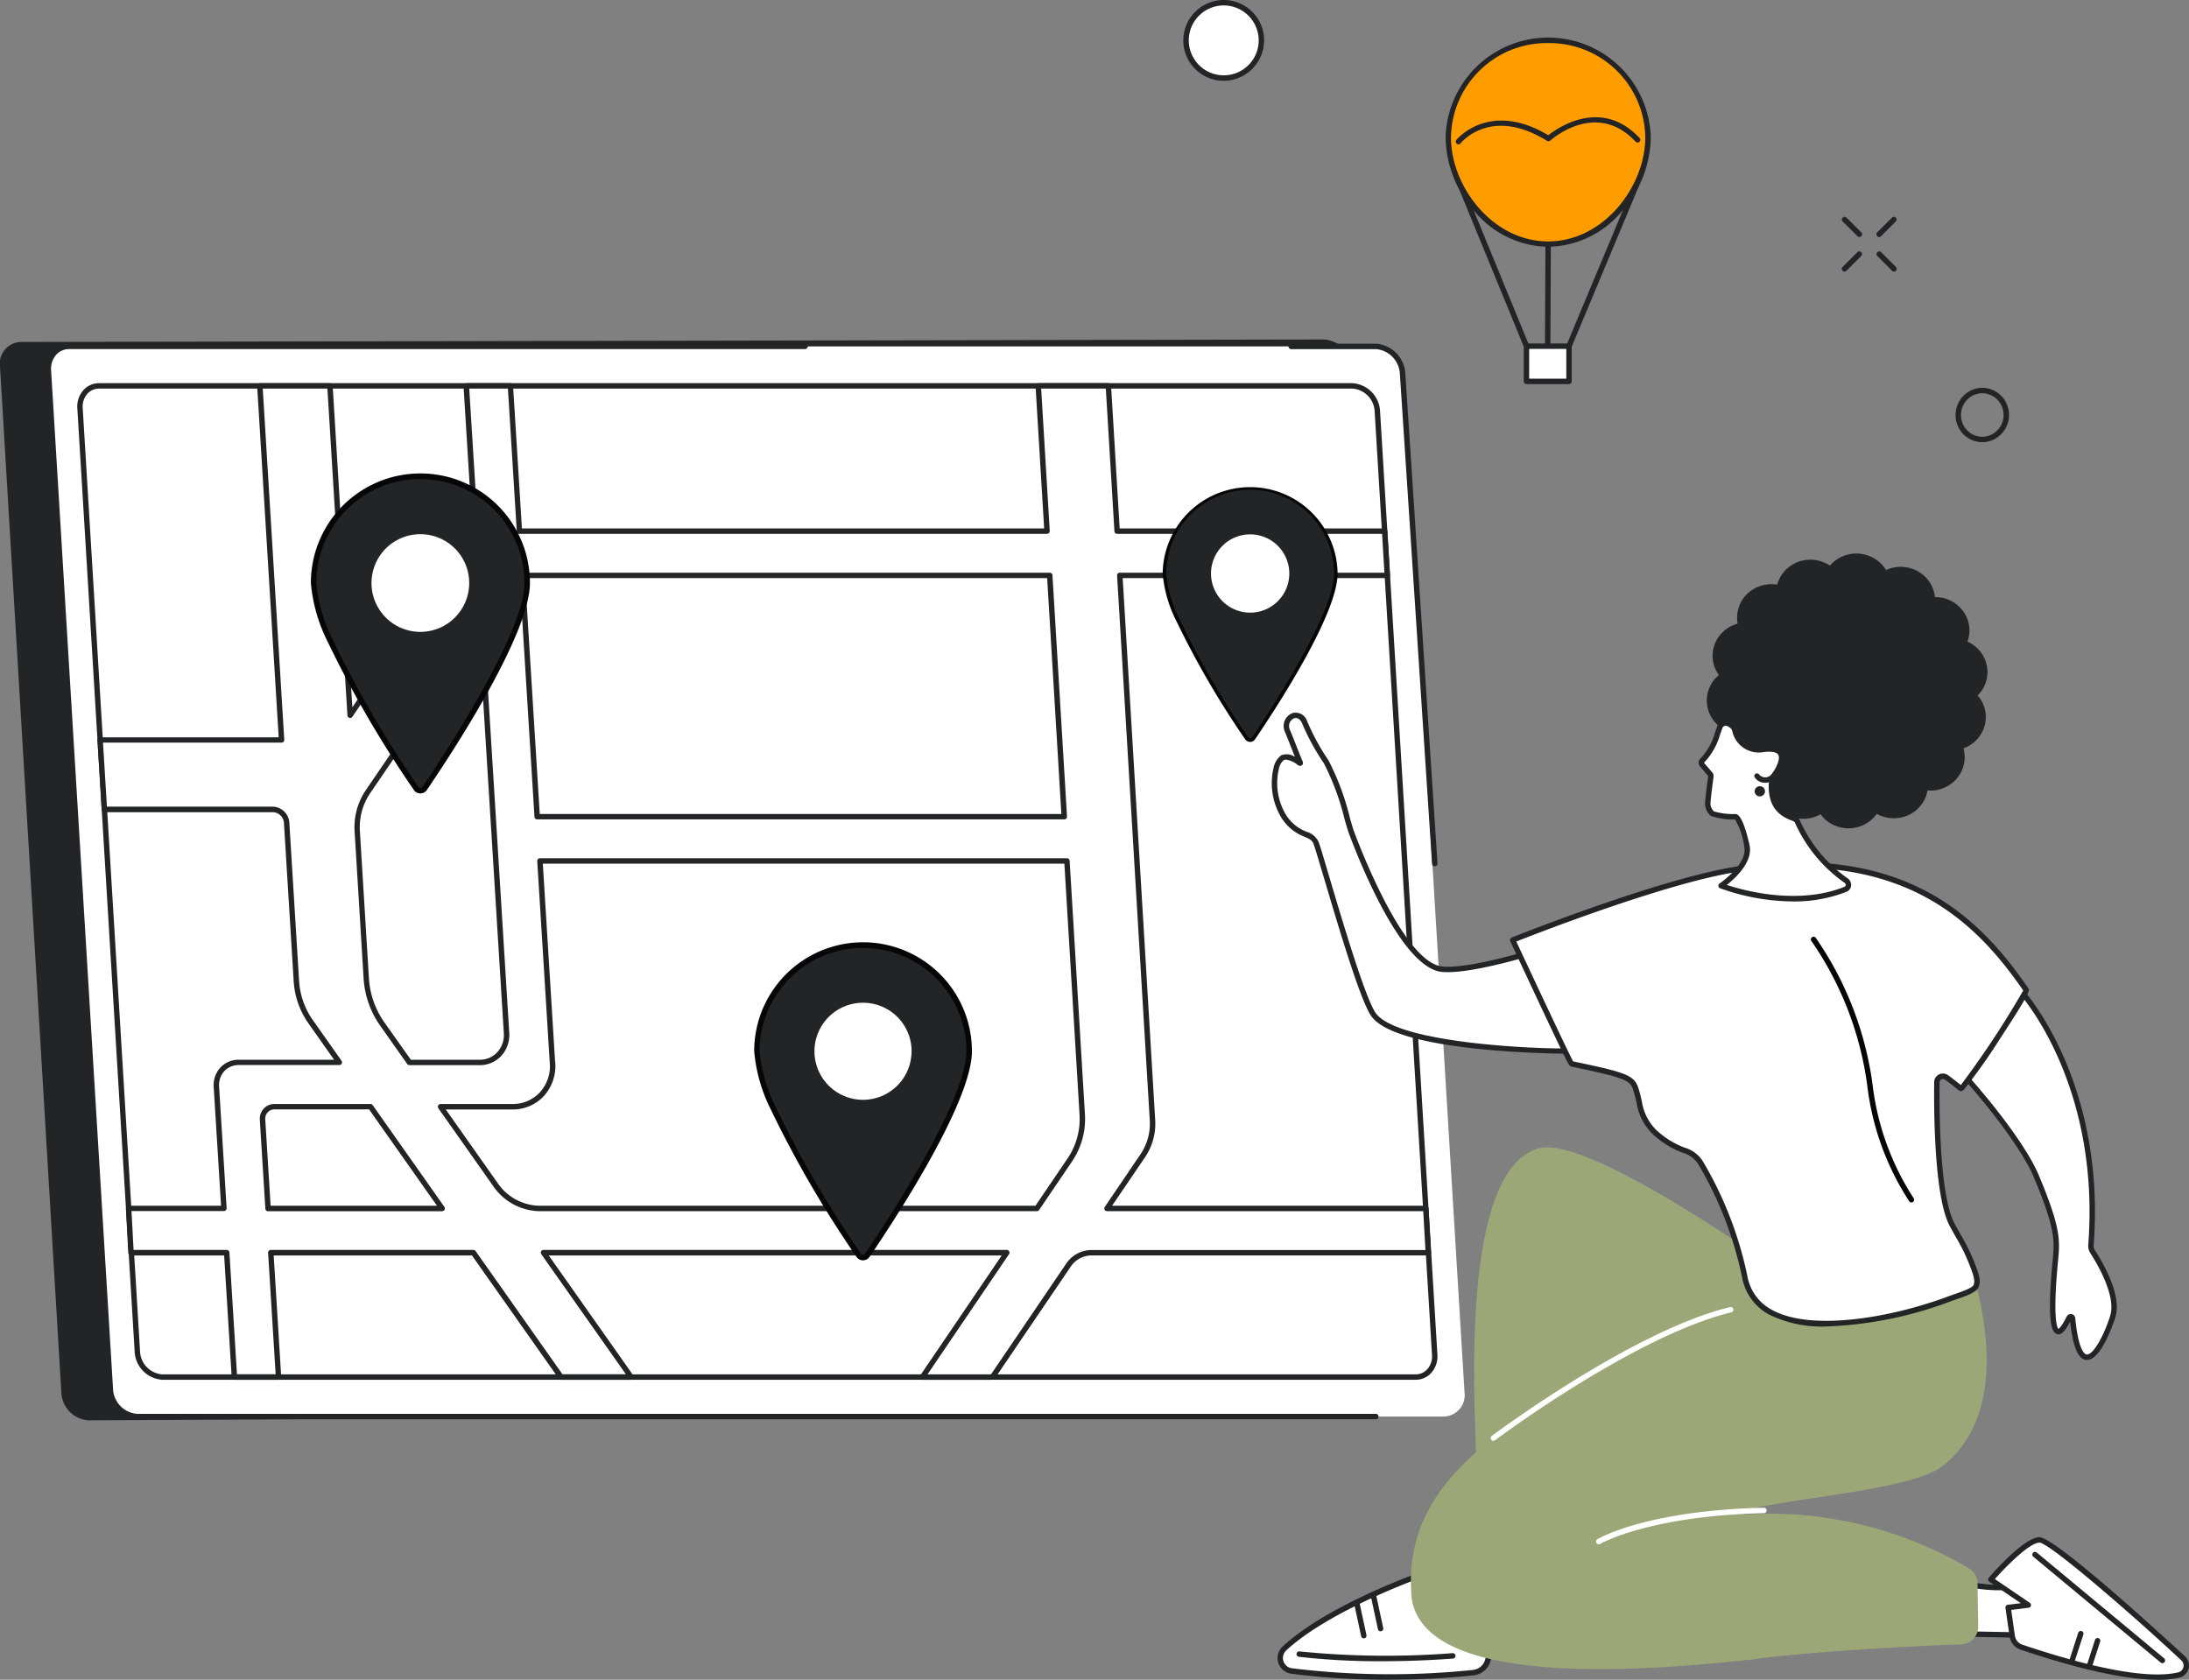
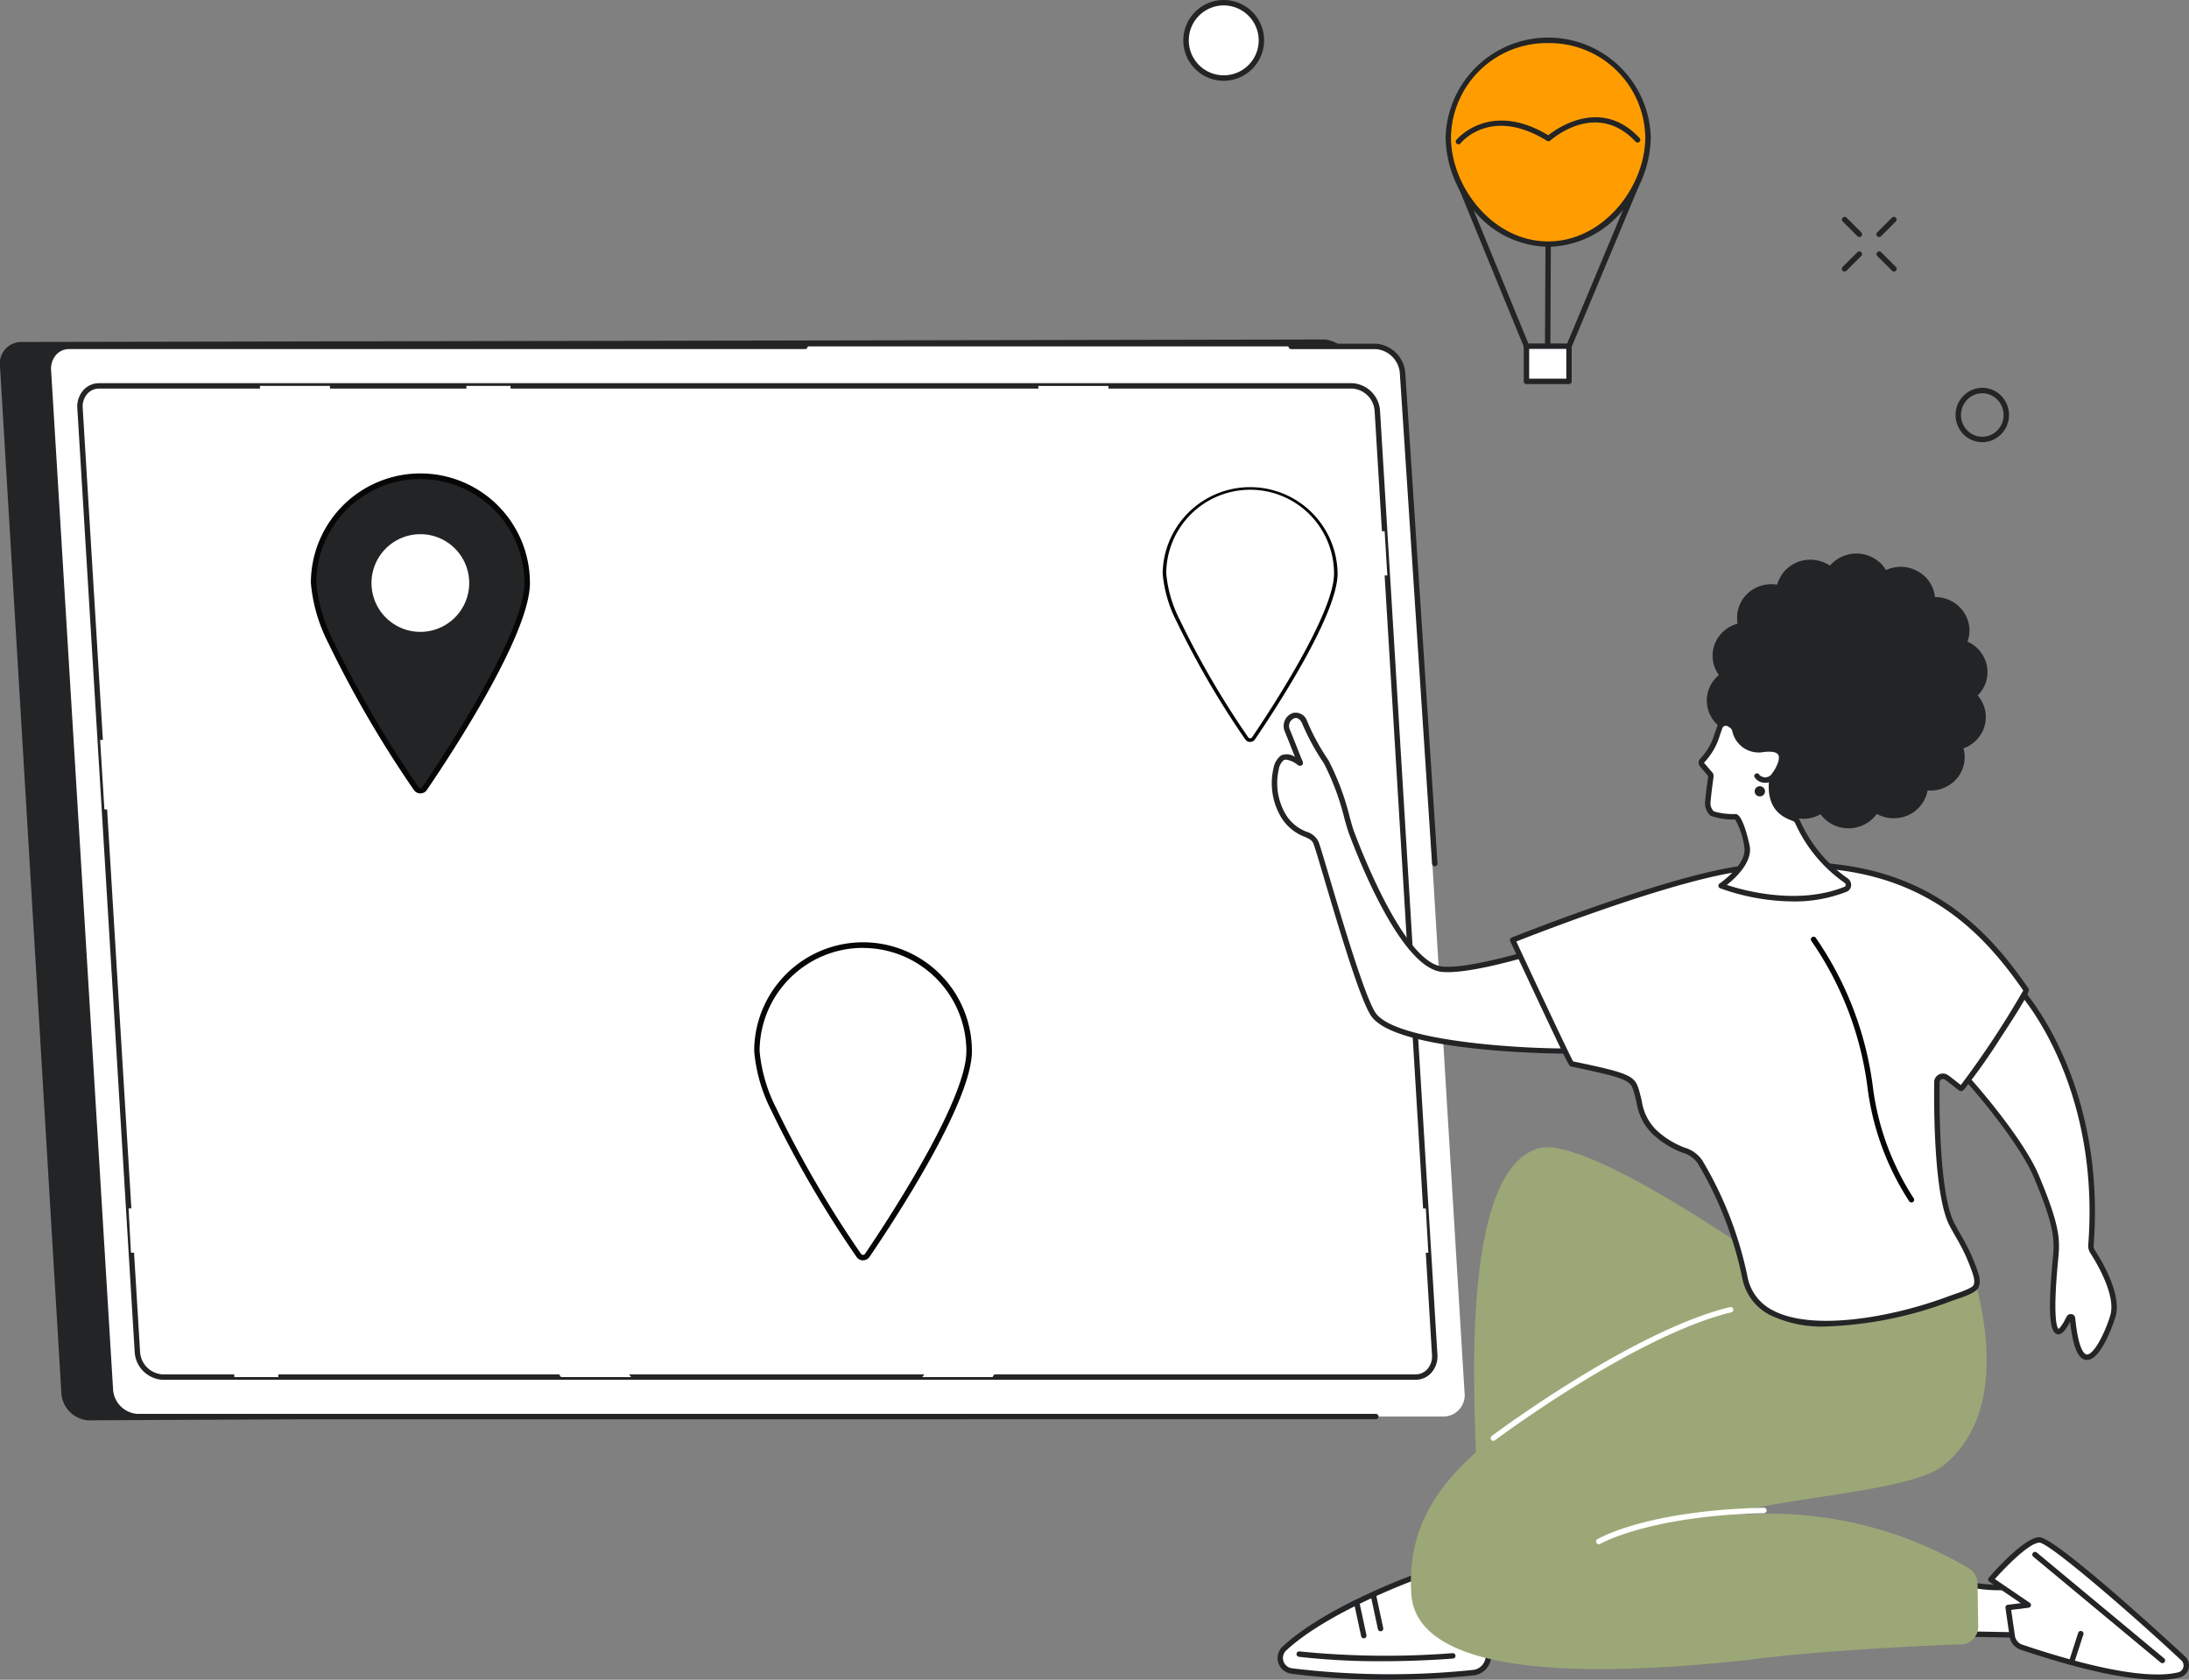
<svg xmlns="http://www.w3.org/2000/svg" width="156.575" height="120.169" viewBox="0 0 156.575 120.169">
  <rect x="0" y="0" width="156.575" height="120.169" fill="#808080" stroke="none" />
  <g id="Group_14447" data-name="Group 14447" transform="translate(788.082 15.04)">
    <g id="Group_14587" data-name="Group 14587" transform="translate(-788.082 -15.04)">
      <path id="Path_1038" data-name="Path 1038" d="M8.189,43.578C29.526,63.364,62.082,70.793,85.713,68.712c9.222-.812,4.125,22.535,19.174,3.38.261-.331-4.162-31.21-3.246-32.6Z" transform="translate(-2.585 -12.465)" fill="#fff" />
      <path id="Path_1039" data-name="Path 1039" d="M57.916,46.561a.194.194,0,0,1-.17-.287l.5-.907a.194.194,0,0,1,.339.188l-.5.907a.194.194,0,0,1-.17.1" transform="translate(-18.219 -14.287)" fill="#050605" />
-       <path id="Path_1040" data-name="Path 1040" d="M4.007,47.848a.2.2,0,0,1-.106-.031.194.194,0,0,1-.056-.268l.37-.567a.194.194,0,0,1,.324.213l-.37.565a.193.193,0,0,1-.162.088" transform="translate(-1.203 -14.801)" fill="#050605" />
      <path id="Path_1041" data-name="Path 1041" d="M99.746,112.277l-93.44.534a2.083,2.083,0,0,1-1.919-2L0,37.426a1.546,1.546,0,0,1,1.478-1.762l93.312-.177a2.41,2.41,0,0,1,2.078,2.179l4.383,73.384c.06.99-.619,1.228-1.509,1.228" transform="translate(0 -11.2)" fill="#232426" />
      <path id="Path_1042" data-name="Path 1042" d="M104.872,112.769H11.4a2.07,2.07,0,0,1-1.918-1.976L5.052,37.949a1.532,1.532,0,0,1,1.478-1.74H100a2.069,2.069,0,0,1,1.918,1.976l4.429,72.844a1.532,1.532,0,0,1-1.478,1.74" transform="translate(-1.593 -11.429)" fill="#fff" />
      <path id="Path_1043" data-name="Path 1043" d="M145.129,73.314a.193.193,0,0,1-.193-.182l-2.3-35.024a1.87,1.87,0,0,0-1.725-1.794H134.86a.194.194,0,0,1,0-.388h6.053a2.268,2.268,0,0,1,2.113,2.159l2.3,35.025a.193.193,0,0,1-.182.2h-.012" transform="translate(-42.504 -11.339)" fill="#232426" />
      <path id="Path_1044" data-name="Path 1044" d="M11.311,112.874A2.267,2.267,0,0,1,9.2,110.715L4.77,37.871a1.9,1.9,0,0,1,.485-1.437,1.608,1.608,0,0,1,1.186-.508h52.63a.194.194,0,1,1,0,.387H6.441a1.227,1.227,0,0,0-.9.386,1.516,1.516,0,0,0-.381,1.148l4.429,72.844a1.87,1.87,0,0,0,1.725,1.794H99.9a.194.194,0,1,1,0,.387Z" transform="translate(-1.504 -11.339)" fill="#232426" />
      <path id="Path_1045" data-name="Path 1045" d="M103.892,111.246H14.239a1.916,1.916,0,0,1-1.776-1.831L8.361,41.95A1.419,1.419,0,0,1,9.73,40.339H99.38a1.916,1.916,0,0,1,1.777,1.83l4.1,67.466a1.421,1.421,0,0,1-1.369,1.612" transform="translate(-2.638 -12.732)" fill="#fff" />
      <path id="Path_1046" data-name="Path 1046" d="M103.8,111.351H14.151a2.114,2.114,0,0,1-1.971-2.012l-4.1-67.466a1.771,1.771,0,0,1,.453-1.342,1.5,1.5,0,0,1,1.109-.475H99.291a2.114,2.114,0,0,1,1.971,2.012l4.1,67.466a1.771,1.771,0,0,1-.454,1.342,1.5,1.5,0,0,1-1.109.475M9.64,40.443a1.121,1.121,0,0,0-.827.353,1.388,1.388,0,0,0-.348,1.053l4.1,67.466a1.717,1.717,0,0,0,1.584,1.649H103.8a1.122,1.122,0,0,0,.827-.353,1.388,1.388,0,0,0,.348-1.053l-4.1-67.466a1.717,1.717,0,0,0-1.584-1.649Z" transform="translate(-2.548 -12.643)" fill="#232426" />
      <path id="Path_1047" data-name="Path 1047" d="M83.4,53.9h19.135l-.192-3.166H83.209l-.627-10.392H77.569L78.2,50.731H40.46l-.644-10.392H36.66l.531,8.565a5.115,5.115,0,0,1-.838,3.2L28.348,63.9,26.9,40.339H21.891l1.552,25.328H10.464l.306,4.97H22.822a1.025,1.025,0,0,1,.984.951l.7,11.372a5.666,5.666,0,0,0,1.042,2.9l2.028,2.876H20.379a1.589,1.589,0,0,0-1.6,1.753l.539,8.693H12.5l.168,3.166h6.845l.552,8.9h3.156l-.552-8.9H37.164l6.267,8.9h5.013l-6.267-8.9H75.32l-6.04,8.9h5.014l5.448-8.024a2,2,0,0,1,1.685-.871H105.47l-.181-3.166H82.483l2.577-3.8a4.113,4.113,0,0,0,.675-2.571Zm-5.013,0,1.041,17.26h-37.7L40.657,53.9ZM30.676,86.031A6.388,6.388,0,0,1,29.5,82.762l-.645-10.515a4.556,4.556,0,0,1,.749-2.855l8.115-11.916L39.53,86.61a1.93,1.93,0,0,1-1.94,2.129h-5Zm-8.2,13.153-.394-6.339a.852.852,0,0,1,.857-.94H29.8l5.129,7.28ZM38.757,97.5,34.817,91.9h5.137a2.857,2.857,0,0,0,2.869-3.166h0l-.894-14.416H79.619l1.09,18.067a5.282,5.282,0,0,1-.865,3.3l-2.374,3.5H41.861a3.877,3.877,0,0,1-3.1-1.688" transform="translate(-3.303 -12.732)" fill="#fff" />
-       <path id="Path_1048" data-name="Path 1048" d="M74.2,111.35H69.191a.194.194,0,0,1-.16-.3l5.834-8.592h-32.4l6.053,8.59a.193.193,0,0,1-.159.305H43.342a.2.2,0,0,1-.159-.082l-6.209-8.813H22.79l.539,8.689a.193.193,0,0,1-.194.205H19.98a.193.193,0,0,1-.193-.182l-.541-8.713H12.583a.194.194,0,0,1-.194-.184L12.222,99.1a.193.193,0,0,1,.194-.2h6.61L18.5,90.414a1.86,1.86,0,0,1,.485-1.408,1.768,1.768,0,0,1,1.306-.55h6.82L25.3,85.885a5.833,5.833,0,0,1-1.076-3l-.7-11.371a.826.826,0,0,0-.79-.769H10.681a.194.194,0,0,1-.194-.182l-.305-4.97a.193.193,0,0,1,.193-.205H23.148l-1.54-25.123a.2.2,0,0,1,.052-.145.2.2,0,0,1,.142-.061h5.013a.194.194,0,0,1,.194.182l1.409,23L36.1,51.91a4.894,4.894,0,0,0,.8-3.084l-.531-8.566a.194.194,0,0,1,.194-.206h3.156a.194.194,0,0,1,.193.182l.634,10.21H77.9l-.615-10.186a.194.194,0,0,1,.194-.206h5.014a.194.194,0,0,1,.193.182l.616,10.21h18.952a.194.194,0,0,1,.194.182l.192,3.167a.193.193,0,0,1-.194.205H83.517L85.84,92.715a4.283,4.283,0,0,1-.708,2.692L82.76,98.9H105.2a.193.193,0,0,1,.194.183l.181,3.167a.194.194,0,0,1-.194.205H81.338a1.807,1.807,0,0,0-1.525.785l-5.448,8.025a.193.193,0,0,1-.16.085m-4.648-.387H74.1l5.39-7.94a2.191,2.191,0,0,1,1.846-.955h23.838l-.159-2.779H82.394a.194.194,0,0,1-.16-.3l2.577-3.8a3.9,3.9,0,0,0,.641-2.451l-2.335-38.92a.193.193,0,0,1,.193-.205h18.93l-.168-2.779H83.12a.193.193,0,0,1-.193-.183l-.616-10.209H77.686L78.3,50.629a.2.2,0,0,1-.194.206H40.371a.194.194,0,0,1-.193-.182l-.633-10.21H36.777L37.3,48.8a5.275,5.275,0,0,1-.871,3.325L28.419,63.92a.194.194,0,0,1-.354-.1l-1.432-23.38H22.008l1.539,25.123a.191.191,0,0,1-.052.144.194.194,0,0,1-.141.061H10.581l.281,4.582h11.87a1.225,1.225,0,0,1,1.177,1.133l.7,11.371a5.451,5.451,0,0,0,1.006,2.8l2.029,2.876a.194.194,0,0,1-.159.305H20.29a1.384,1.384,0,0,0-1.023.428,1.477,1.477,0,0,0-.381,1.119l.539,8.693a.2.2,0,0,1-.194.206H12.62l.148,2.779h6.661a.194.194,0,0,1,.194.182l.54,8.713H22.93l-.539-8.689a.194.194,0,0,1,.194-.206H37.075a.194.194,0,0,1,.158.082l6.21,8.813h4.539l-6.052-8.59a.194.194,0,0,1,.158-.305H75.231a.194.194,0,0,1,.16.3ZM77.38,99.289H41.772a4.1,4.1,0,0,1-3.263-1.77l-3.939-5.591a.194.194,0,0,1,.158-.306h5.137a2.638,2.638,0,0,0,1.955-.823,2.8,2.8,0,0,0,.723-2.1.157.157,0,0,1-.007-.04l-.894-14.415a.193.193,0,0,1,.194-.205H79.529a.194.194,0,0,1,.194.182l1.09,18.067a5.437,5.437,0,0,1-.9,3.418l-2.373,3.5a.2.2,0,0,1-.161.086M38.826,97.3A3.7,3.7,0,0,0,41.772,98.9H77.278l2.317-3.412a5.052,5.052,0,0,0,.832-3.177L79.347,74.428H42.041L42.92,88.6a.194.194,0,0,1,.008.04,3.194,3.194,0,0,1-.825,2.427,3.022,3.022,0,0,1-2.238.946H35.1Zm-3.982,1.994H22.388a.194.194,0,0,1-.194-.182L21.8,92.768a1.085,1.085,0,0,1,.284-.822,1.036,1.036,0,0,1,.766-.324h6.864a.2.2,0,0,1,.159.082L35,98.983a.194.194,0,0,1-.158.306M22.57,98.9h11.9l-4.856-6.892H22.851a.653.653,0,0,0-.483.2.7.7,0,0,0-.18.533ZM37.5,88.843h-5a.194.194,0,0,1-.158-.082l-1.909-2.707a6.557,6.557,0,0,1-1.208-3.368l-.644-10.516a4.72,4.72,0,0,1,.782-2.976l8.115-11.916a.193.193,0,0,1,.353.1l1.807,29.132a2.216,2.216,0,0,1-.578,1.679,2.1,2.1,0,0,1-1.556.656m-4.9-.387h4.9a1.725,1.725,0,0,0,1.273-.534,1.836,1.836,0,0,0,.474-1.39L37.475,57.964l-7.8,11.448a4.334,4.334,0,0,0-.716,2.733l.645,10.516a6.157,6.157,0,0,0,1.137,3.169ZM79.338,71.261h-37.7a.193.193,0,0,1-.194-.181l-1.07-17.26a.193.193,0,0,1,.194-.206H78.3a.194.194,0,0,1,.194.182l1.041,17.26a.193.193,0,0,1-.194.205M41.82,70.874H79.132L78.115,54H40.774Z" transform="translate(-3.214 -12.642)" fill="#232426" />
      <path id="Path_1049" data-name="Path 1049" d="M163.894,31.012a.194.194,0,0,1-.179-.268L168.5,19.3a.194.194,0,1,1,.358.149l-4.785,11.448a.193.193,0,0,1-.179.119" transform="translate(-51.668 -6.053)" fill="#232426" />
      <path id="Path_1050" data-name="Path 1050" d="M161.667,29.564h0a.194.194,0,0,1-.193-.2l.068-14.589a.194.194,0,0,1,.194-.193h0a.194.194,0,0,1,.193.2l-.068,14.589a.194.194,0,0,1-.194.193" transform="translate(-50.965 -4.604)" fill="#232426" />
      <path id="Path_1051" data-name="Path 1051" d="M157.3,31.044a.194.194,0,0,1-.179-.12l-4.669-11.378a.194.194,0,0,1,.359-.147l4.669,11.378a.194.194,0,0,1-.105.253.2.2,0,0,1-.074.014" transform="translate(-48.112 -6.085)" fill="#232426" />
      <path id="Path_1052" data-name="Path 1052" d="M165.668,11.152c0,3.827-3.2,7.645-7.143,7.645s-7.143-3.818-7.143-7.645a7.147,7.147,0,0,1,14.287,0" transform="translate(-47.78 -1.333)" fill="#ff9d00" />
      <path id="Path_1053" data-name="Path 1053" d="M158.435,18.9a7,7,0,0,1-5.2-2.451,8.184,8.184,0,0,1-2.142-5.388,7.34,7.34,0,0,1,14.674,0,8.184,8.184,0,0,1-2.142,5.388,7,7,0,0,1-5.2,2.451m0-14.574a6.853,6.853,0,0,0-6.949,6.736c0,3.518,2.972,7.451,6.949,7.451s6.95-3.934,6.95-7.451a6.853,6.853,0,0,0-6.95-6.736" transform="translate(-47.691 -1.243)" fill="#232426" />
      <rect id="Rectangle_292" data-name="Rectangle 292" width="3.042" height="2.517" transform="translate(109.184 24.765)" fill="#fff" />
      <path id="Path_1054" data-name="Path 1054" d="M162.491,38.809h-3.042a.194.194,0,0,1-.194-.194V36.1a.194.194,0,0,1,.194-.194h3.042a.194.194,0,0,1,.194.194v2.516a.194.194,0,0,1-.194.194m-2.848-.388H162.3V36.292h-2.655Z" transform="translate(-50.265 -11.333)" fill="#232426" />
      <path id="Path_1055" data-name="Path 1055" d="M152.343,14.193a.19.19,0,0,1-.12-.042.193.193,0,0,1-.031-.272c.023-.029,2.36-2.868,6.575-.336.63-.5,3.789-2.742,6.539.207a.194.194,0,0,1-.283.264c-2.795-3-5.975-.209-6.109-.09a.2.2,0,0,1-.232.021c-3.989-2.471-6.1.067-6.187.176a.193.193,0,0,1-.151.073" transform="translate(-48.022 -3.868)" fill="#232426" />
      <path id="Path_1056" data-name="Path 1056" d="M48.05,57.42c0,3.709-5.92,12.621-7.338,14.7a.366.366,0,0,1-.606,0,78.514,78.514,0,0,1-6.144-10.559,11.552,11.552,0,0,1-1.194-4.143,7.641,7.641,0,0,1,15.281,0" transform="translate(-10.343 -15.715)" fill="#232426" />
      <path id="Path_1057" data-name="Path 1057" d="M45.816,59.329a3.494,3.494,0,1,1-3.494-3.488,3.491,3.491,0,0,1,3.494,3.488" transform="translate(-12.255 -17.625)" fill="#fff" />
      <path id="Path_1058" data-name="Path 1058" d="M40.322,72.386a.562.562,0,0,1-.464-.245A79.08,79.08,0,0,1,33.7,61.552a11.552,11.552,0,0,1-1.21-4.222,7.834,7.834,0,0,1,15.669,0c0,3.7-5.643,12.273-7.372,14.811a.558.558,0,0,1-.462.244m0-22.491a7.449,7.449,0,0,0-7.447,7.435,11.229,11.229,0,0,0,1.177,4.064,78.632,78.632,0,0,0,6.127,10.528.178.178,0,0,0,.285,0c1.22-1.79,7.3-10.909,7.3-14.593A7.449,7.449,0,0,0,40.321,49.9" transform="translate(-10.254 -15.626)" fill="#050605" />
-       <path id="Path_1059" data-name="Path 1059" d="M94.288,106.388c0,3.686-5.883,12.541-7.292,14.61a.364.364,0,0,1-.6,0,78.1,78.1,0,0,1-6.105-10.491,11.485,11.485,0,0,1-1.187-4.118,7.593,7.593,0,0,1,15.186,0" transform="translate(-24.967 -31.186)" fill="#232426" />
      <path id="Path_1060" data-name="Path 1060" d="M92.068,108.286A3.472,3.472,0,1,1,88.6,104.82a3.47,3.47,0,0,1,3.472,3.466" transform="translate(-26.867 -33.084)" fill="#fff" />
      <path id="Path_1061" data-name="Path 1061" d="M86.606,121.262a.558.558,0,0,1-.461-.244,78.6,78.6,0,0,1-6.122-10.523,11.493,11.493,0,0,1-1.2-4.2,7.787,7.787,0,0,1,15.574,0c0,3.68-5.607,12.2-7.326,14.72a.557.557,0,0,1-.461.244m0-22.35a7.4,7.4,0,0,0-7.4,7.386,11.155,11.155,0,0,0,1.17,4.039A78.179,78.179,0,0,0,86.465,120.8a.176.176,0,0,0,.282,0C87.958,119.021,94,109.96,94,106.3a7.4,7.4,0,0,0-7.4-7.386" transform="translate(-24.877 -31.097)" fill="#050605" />
-       <path id="Path_1062" data-name="Path 1062" d="M133.959,57.127c0,2.974-4.748,10.123-5.886,11.793a.294.294,0,0,1-.486,0,63.07,63.07,0,0,1-4.927-8.47,9.265,9.265,0,0,1-.958-3.323,6.129,6.129,0,0,1,12.258,0" transform="translate(-38.412 -16.099)" fill="#232426" />
      <path id="Path_1063" data-name="Path 1063" d="M132.167,58.659a2.8,2.8,0,1,1-2.8-2.8,2.8,2.8,0,0,1,2.8,2.8" transform="translate(-39.946 -17.631)" fill="#fff" />
      <path id="Path_1064" data-name="Path 1064" d="M127.772,69.118a.422.422,0,0,1-.349-.185,63.365,63.365,0,0,1-4.939-8.49,9.246,9.246,0,0,1-.968-3.375,6.257,6.257,0,0,1,12.513,0c0,2.961-4.522,9.83-5.908,11.865a.421.421,0,0,1-.348.185m0-18.041a6,6,0,0,0-6,5.991,9.018,9.018,0,0,0,.946,3.271,63.1,63.1,0,0,0,4.917,8.449.165.165,0,0,0,.274,0c.979-1.438,5.864-8.759,5.864-11.721a6,6,0,0,0-6-5.991" transform="translate(-38.353 -16.04)" fill="#050605" />
      <path id="Path_1065" data-name="Path 1065" d="M196.311,24.107a.2.2,0,0,1-.138-.057.194.194,0,0,1,0-.274l1.063-1.061a.194.194,0,0,1,.274.274l-1.063,1.061a.194.194,0,0,1-.137.057" transform="translate(-61.9 -7.152)" fill="#232426" />
      <path id="Path_1066" data-name="Path 1066" d="M192.694,27.718a.2.2,0,0,1-.138-.057.194.194,0,0,1,0-.274l1.063-1.061a.194.194,0,0,1,.274.274l-1.063,1.061a.194.194,0,0,1-.137.057" transform="translate(-60.758 -8.291)" fill="#232426" />
      <path id="Path_1067" data-name="Path 1067" d="M193.756,24.107a.194.194,0,0,1-.137-.057l-1.063-1.061a.194.194,0,0,1,.274-.274l1.063,1.061a.194.194,0,0,1,0,.274.2.2,0,0,1-.138.057" transform="translate(-60.758 -7.152)" fill="#232426" />
      <path id="Path_1068" data-name="Path 1068" d="M197.373,27.718a.194.194,0,0,1-.137-.057L196.174,26.6a.194.194,0,0,1,.274-.274l1.063,1.061a.194.194,0,0,1,0,.274.2.2,0,0,1-.138.057" transform="translate(-61.9 -8.291)" fill="#232426" />
      <path id="Path_1069" data-name="Path 1069" d="M205.695,40.972a1.7,1.7,0,0,1,2.263.9,1.762,1.762,0,0,1-.879,2.306,1.706,1.706,0,0,1-2.264-.9,1.763,1.763,0,0,1,.88-2.306" transform="translate(-64.599 -12.885)" fill="none" />
      <path id="Path_1070" data-name="Path 1070" d="M206.3,44.428a1.881,1.881,0,0,1-.683-.129,1.908,1.908,0,0,1-1.067-1.033,1.959,1.959,0,0,1,.978-2.56,1.87,1.87,0,0,1,1.454-.037,1.91,1.91,0,0,1,1.067,1.033,1.958,1.958,0,0,1-.978,2.56,1.878,1.878,0,0,1-.771.166m-.613-3.368a1.569,1.569,0,0,0-.781,2.052,1.526,1.526,0,0,0,.851.826,1.483,1.483,0,0,0,1.155-.029,1.568,1.568,0,0,0,.781-2.052,1.528,1.528,0,0,0-.851-.826,1.486,1.486,0,0,0-1.155.029" transform="translate(-64.51 -12.795)" fill="#232426" />
      <path id="Path_1071" data-name="Path 1071" d="M129.348,2.978a2.7,2.7,0,1,1-2.7-2.7,2.7,2.7,0,0,1,2.7,2.7" transform="translate(-39.121 -0.089)" fill="#fff" />
      <path id="Path_1072" data-name="Path 1072" d="M126.558,5.78a2.89,2.89,0,1,1,2.894-2.89,2.9,2.9,0,0,1-2.894,2.89m0-5.392a2.5,2.5,0,1,0,2.506,2.5,2.507,2.507,0,0,0-2.506-2.5" transform="translate(-39.032)" fill="#232426" />
      <path id="Path_1073" data-name="Path 1073" d="M201.557,164.681s3.83,1.3,6.065.72c0,0,2.781,2.351,2.744,3.594l-9.727-.183Z" transform="translate(-63.327 -51.978)" fill="#fff" />
      <path id="Path_1074" data-name="Path 1074" d="M210.276,169.1h0l-9.728-.183a.194.194,0,0,1-.185-.236l.918-4.131a.195.195,0,0,1,.252-.142c.038.013,3.8,1.271,5.954.717a.194.194,0,0,1,.173.04c.292.246,2.851,2.449,2.813,3.748a.194.194,0,0,1-.194.188m-9.487-.567,9.275.175c-.192-.951-1.835-2.54-2.582-3.184-1.995.459-5.049-.424-5.871-.682Z" transform="translate(-63.237 -51.888)" fill="#232426" />
      <path id="Path_1075" data-name="Path 1075" d="M208.074,163.8s2.4-2.788,3.462-2.837c.9-.04,8.028,6.348,10.3,8.479a.694.694,0,0,1-.307,1.182c-1.335.331-4.391.322-11.249-1.981a.993.993,0,0,1-.672-.8l-.295-2.045,1.44-.176Z" transform="translate(-65.674 -50.804)" fill="#fff" />
      <path id="Path_1076" data-name="Path 1076" d="M219.915,170.884c-1.819,0-4.828-.48-9.789-2.146a1.182,1.182,0,0,1-.8-.953l-.295-2.044a.193.193,0,0,1,.168-.22l.929-.114-2.252-1.536a.194.194,0,0,1-.038-.287c.251-.292,2.487-2.853,3.6-2.9h.011c1.239,0,10.336,8.445,10.427,8.531a.889.889,0,0,1-.394,1.512,6.6,6.6,0,0,1-1.568.161m-10.474-5,.266,1.849a.8.8,0,0,0,.542.64c6.707,2.252,9.761,2.318,11.141,1.976a.493.493,0,0,0,.365-.358.5.5,0,0,0-.144-.495c-3.173-2.978-9.44-8.434-10.155-8.426-.751.034-2.432,1.762-3.182,2.606l2.5,1.7a.194.194,0,0,1-.086.352Z" transform="translate(-65.584 -50.715)" fill="#232426" />
-       <path id="Path_1077" data-name="Path 1077" d="M218.255,173.49a.18.18,0,0,1-.06-.01.193.193,0,0,1-.125-.244l.61-1.885a.194.194,0,0,1,.369.119l-.611,1.885a.193.193,0,0,1-.184.134" transform="translate(-68.826 -54.041)" fill="#232426" />
      <path id="Path_1078" data-name="Path 1078" d="M216.5,172.751a.18.18,0,0,1-.06-.01.193.193,0,0,1-.125-.244l.61-1.885a.194.194,0,0,1,.369.119l-.611,1.885a.193.193,0,0,1-.184.134" transform="translate(-68.272 -53.807)" fill="#232426" />
      <path id="Path_1079" data-name="Path 1079" d="M221.715,170.186a.193.193,0,0,1-.124-.044l-9.112-7.573a.193.193,0,1,1,.247-.3l9.113,7.573a.194.194,0,0,1-.124.343" transform="translate(-67.042 -51.203)" fill="#232426" />
      <path id="Path_1080" data-name="Path 1080" d="M148.7,170.449c-.008-.886-.024-2.289-.051-4.09l-2.716.376-2.247-2.007s-6.448,2.293-9.572,5.192a.936.936,0,0,0,.5,1.618,58.345,58.345,0,0,0,12.994.12,1.212,1.212,0,0,0,1.087-1.209" transform="translate(-42.235 -51.993)" fill="#fff" />
      <path id="Path_1081" data-name="Path 1081" d="M141.588,172.068a52.81,52.81,0,0,1-7.085-.429,1.129,1.129,0,0,1-.608-1.951c3.117-2.892,9.373-5.138,9.638-5.232a.194.194,0,0,1,.194.038l2.18,1.946,2.627-.363a.193.193,0,0,1,.22.189c.027,1.8.042,3.2.051,4.091a1.4,1.4,0,0,1-1.259,1.4,54.648,54.648,0,0,1-5.959.307m1.968-7.208c-.854.315-6.558,2.477-9.4,5.112a.741.741,0,0,0,.4,1.283,57.691,57.691,0,0,0,12.944.12,1.016,1.016,0,0,0,.914-1.015c-.008-.849-.022-2.174-.047-3.869l-2.5.346a.2.2,0,0,1-.156-.047Z" transform="translate(-42.145 -51.903)" fill="#232426" />
      <path id="Path_1082" data-name="Path 1082" d="M141.6,173.33a50.593,50.593,0,0,1-5.913-.316.194.194,0,1,1,.046-.385,61.767,61.767,0,0,0,10.947.123.194.194,0,0,1,.034.386c-.036,0-2.226.192-5.114.192" transform="translate(-42.772 -54.486)" fill="#232426" />
      <path id="Path_1083" data-name="Path 1083" d="M142.213,169.984a.194.194,0,0,1-.19-.153l-.513-2.384a.194.194,0,0,1,.379-.082l.513,2.384a.194.194,0,0,1-.148.231.208.208,0,0,1-.041,0" transform="translate(-44.663 -52.777)" fill="#232426" />
      <path id="Path_1084" data-name="Path 1084" d="M143.967,169.245a.194.194,0,0,1-.19-.153l-.513-2.384a.194.194,0,1,1,.379-.082l.513,2.384a.194.194,0,0,1-.149.231.209.209,0,0,1-.041,0" transform="translate(-45.217 -52.543)" fill="#232426" />
      <path id="Path_1085" data-name="Path 1085" d="M174.4,127.774c-.131-.107-12.356-8.7-15.693-7.777-5.7,1.577-4.594,18.254-4.475,22.665.115,4.294,20.854-8.6,21.492-9.728s1.019-3.229-1.324-5.161" transform="translate(-48.629 -37.852)" fill="#9ca777" />
      <path id="Path_1086" data-name="Path 1086" d="M152.339,144.163l-.056.049c-3.576,3.14-5.048,6.263-4.793,10.283.25,3.93,5.934,6.736,24.332,4.69,3.869-.543,11.627-.978,14.984-1.081a1.262,1.262,0,0,0,1.234-1.271l-.047-3.112a1.251,1.251,0,0,0-.629-1.063,27.978,27.978,0,0,0-15.9-3.856c-.286.011-.239-.283.041-.344,4.736-1.024,12.048-1.5,14.094-3.188,3.959-3.265,3.225-9.06,2.367-12.6-2.5-10.319-18.123.454-18.231.48h0c-.031.018-2.114,1.207-4.863,2.84Z" transform="translate(-46.543 -40.464)" fill="#9ca777" />
      <path id="Path_1087" data-name="Path 1087" d="M167.011,160.22a.194.194,0,0,1-.1-.361c.141-.083,3.553-2.06,11.9-2.252a.191.191,0,0,1,.2.189.194.194,0,0,1-.19.2c-8.226.189-11.675,2.178-11.709,2.2a.192.192,0,0,1-.1.027" transform="translate(-52.652 -49.745)" fill="#fff" />
      <path id="Path_1088" data-name="Path 1088" d="M155.993,146.2a.193.193,0,0,1-.116-.348c.1-.075,10.062-7.525,17.029-9.216a.194.194,0,1,1,.091.376c-6.89,1.672-16.788,9.074-16.888,9.149a.2.2,0,0,1-.116.039" transform="translate(-49.174 -43.124)" fill="#fff" />
      <path id="Path_1089" data-name="Path 1089" d="M208.161,102.25c1.473,1.265,6.753,7.9,5.89,19.082a.782.782,0,0,0,.121.485c.469.726,1.9,3.12,1.443,4.625-.531,1.741-2.351,5.53-2.881.142a.13.13,0,0,0-.245-.043c-.221.45-.575,1.069-.809.984-.548-.2-.356-3.036-.208-4.711s.377-2.337-1.323-6.387c-1.046-2.495-4.512-6.622-5.824-7.908,0,0,3.676-6.405,3.837-6.267" transform="translate(-64.49 -32.272)" fill="#fff" />
      <path id="Path_1090" data-name="Path 1090" d="M213.677,129.471a.537.537,0,0,1-.057,0c-.582-.058-.947-.929-1.146-2.737-.378.722-.666.988-.95.886-.369-.133-.7-.821-.335-4.911.011-.123.022-.241.033-.355.134-1.392.215-2.232-1.341-5.94-1-2.391-4.345-6.436-5.781-7.844a.2.2,0,0,1-.032-.235c3.618-6.305,3.851-6.345,3.963-6.364a.216.216,0,0,1,.168.046c1.811,1.556,6.792,8.429,5.957,19.244a.579.579,0,0,0,.091.364c.6.925,1.937,3.243,1.465,4.787-.01.031-.947,3.061-2.033,3.062m-1.163-3.286a.3.3,0,0,1,.06.005.318.318,0,0,1,.263.284c.233,2.367.687,2.594.821,2.607h.023c.478,0,1.252-1.453,1.659-2.787.436-1.428-.977-3.778-1.42-4.463a.972.972,0,0,1-.152-.6c.8-10.405-3.826-17.08-5.693-18.8-.487.641-2.382,3.858-3.6,5.973,1.276,1.289,4.7,5.329,5.76,7.865,1.594,3.8,1.51,4.675,1.37,6.127-.011.113-.022.23-.033.352-.344,3.889-.018,4.429.066,4.5.051-.03.24-.179.584-.878a.321.321,0,0,1,.289-.18" transform="translate(-64.401 -32.183)" fill="#232426" />
      <path id="Path_1091" data-name="Path 1091" d="M152.455,91.484s-5.147,1.66-7.264,1.451c-2.979-.295-6.272-9.222-6.5-9.836s-1.02-3.9-1.792-5.006a16.226,16.226,0,0,1-1.538-2.822.669.669,0,0,0-.793-.477.788.788,0,0,0-.437,1.082c.292.71.567,1.428.81,2.036.077.191.19.365.025.248-.386-.274-.873-.527-1.191-.35-.6.331-.919,2.55.046,4.108s2.026,1.192,2.347,1.948,2.991,10.569,4.088,12.266c1.577,2.44,12.6,2.7,14.253,2.657s-2.05-7.305-2.05-7.305" transform="translate(-42.043 -23.599)" fill="#fff" />
      <path id="Path_1092" data-name="Path 1092" d="M154.339,98.894c-1.1,0-12.625-.093-14.339-2.746-.8-1.231-2.326-6.394-3.34-9.81-.377-1.272-.675-2.277-.764-2.485-.106-.25-.32-.344-.643-.487a3.335,3.335,0,0,1-1.69-1.435,4.752,4.752,0,0,1-.515-3.481,1.448,1.448,0,0,1,.541-.9,1.037,1.037,0,0,1,.986.107l-.185-.471c-.168-.425-.345-.877-.53-1.326a1,1,0,0,1,0-.827.989.989,0,0,1,.561-.514.864.864,0,0,1,1.03.586,16.016,16.016,0,0,0,1.519,2.787,18.355,18.355,0,0,1,1.545,4.153c.12.417.214.746.27.9l.012.03c.586,1.57,3.647,9.416,6.328,9.68,2.05.2,7.134-1.426,7.185-1.442a.193.193,0,0,1,.232.1c.318.622,3.082,6.111,2.373,7.306a.56.56,0,0,1-.489.281h-.083M133.926,77.857a.3.3,0,0,0-.151.034,1.086,1.086,0,0,0-.353.658,4.4,4.4,0,0,0,.47,3.178,2.95,2.95,0,0,0,1.517,1.284,1.382,1.382,0,0,1,.844.69c.1.229.383,1.192.779,2.527.946,3.188,2.529,8.527,3.294,9.711,1.413,2.188,11.5,2.645,14.085,2.568a.177.177,0,0,0,.167-.091c.442-.746-1.153-4.494-2.31-6.786-.9.282-5.237,1.6-7.185,1.409-2.837-.281-5.81-7.673-6.653-9.931l-.011-.03c-.062-.164-.158-.5-.281-.924a18.219,18.219,0,0,0-1.49-4.038,16.4,16.4,0,0,1-1.557-2.856c-.123-.287-.346-.436-.556-.369a.615.615,0,0,0-.328.308.624.624,0,0,0,.01.516c.186.451.365.9.532,1.332.1.246.19.482.279.7.016.042.036.083.052.12.06.13.127.278,0,.385a.254.254,0,0,1-.317-.027,1.676,1.676,0,0,0-.835-.373" transform="translate(-41.953 -23.51)" fill="#232426" />
      <path id="Path_1093" data-name="Path 1093" d="M190.161,106.4c-.245-.178-.892-.708-1.074-.811a.43.43,0,0,0-.643.362c-.027,2.1,0,8.162,1.086,10.2.456.858.89,1.522,1.224,2.313.578,1.374.64,1.718.492,2.081s-1.358.7-1.852.892c-4.519,1.71-13.474,3.528-14.656-1.378a26.528,26.528,0,0,0-3.227-8.388c-.546-.955-1.664-.66-3.261-2.143-.925-.86-.935-1.681-1.3-2.961-.261-.9-.476-1.061-4.632-1.924-.094-.019-4.209-8.857-4.209-8.857s11.109-4.457,16.5-5.131c11.526-1.442,16.72,3.6,20.227,8.7a51.17,51.17,0,0,1-4.669,7.046" transform="translate(-49.902 -28.535)" fill="#fff" />
      <path id="Path_1094" data-name="Path 1094" d="M180.444,123.342a8.623,8.623,0,0,1-3.984-.8,3.77,3.77,0,0,1-2-2.528,26.393,26.393,0,0,0-3.206-8.336,1.957,1.957,0,0,0-1.1-.772,6.5,6.5,0,0,1-2.126-1.326,3.989,3.989,0,0,1-1.161-2.293c-.059-.238-.12-.485-.2-.756-.226-.782-.38-.936-4.485-1.789-.133-.028-.153-.032-2.276-4.543-1.04-2.213-2.069-4.422-2.069-4.422a.191.191,0,0,1,0-.153.194.194,0,0,1,.108-.109c.112-.044,11.194-4.474,16.546-5.143,11.664-1.458,16.863,3.62,20.41,8.781.088.127.17.248-1.994,3.543a41.591,41.591,0,0,1-2.616,3.7c-.152.148-.265.12-.333.07-.092-.067-.241-.183-.4-.309-.247-.193-.553-.433-.655-.491a.236.236,0,0,0-.237,0,.225.225,0,0,0-.116.194c-.025,1.857-.019,8.072,1.063,10.107.153.287.3.552.448.808a14.4,14.4,0,0,1,.784,1.522c.586,1.391.673,1.787.493,2.229-.142.351-.787.6-1.615.878-.133.046-.254.086-.347.122a27.758,27.758,0,0,1-8.931,1.813m-18.1-18.961c4,.833,4.4,1.01,4.7,2.044.08.277.142.528.2.77a3.633,3.633,0,0,0,1.048,2.1,6.164,6.164,0,0,0,2.013,1.252,2.3,2.3,0,0,1,1.284.936,26.718,26.718,0,0,1,3.247,8.438,3.4,3.4,0,0,0,1.8,2.276c2.826,1.495,8.511.512,12.6-1.033.1-.036.221-.079.359-.126.387-.132,1.294-.442,1.382-.657.118-.292.064-.613-.491-1.933a14.054,14.054,0,0,0-.764-1.482c-.146-.258-.3-.526-.452-.816-1.126-2.116-1.133-8.414-1.109-10.294a.612.612,0,0,1,.31-.526.624.624,0,0,1,.621,0c.118.067.366.259.7.524.1.079.2.155.276.216a66.8,66.8,0,0,0,4.463-6.762c-3.481-5.041-8.588-9.975-20-8.548-4.918.615-14.767,4.453-16.259,5.042,1.521,3.267,3.738,7.987,4.065,8.58m27.841,1.773h0" transform="translate(-49.813 -28.444)" fill="#232426" />
      <path id="Path_1095" data-name="Path 1095" d="M196.465,116.935a.194.194,0,0,1-.165-.092,19.369,19.369,0,0,1-2.991-8.226,23.655,23.655,0,0,0-3.991-10.374.194.194,0,1,1,.309-.233,24.081,24.081,0,0,1,4.066,10.564,19.008,19.008,0,0,0,2.936,8.066.194.194,0,0,1-.063.267.2.2,0,0,1-.1.029" transform="translate(-59.742 -30.91)" fill="#050605" />
      <path id="Path_1096" data-name="Path 1096" d="M180.613,62.873a2.447,2.447,0,0,0-1.4.985,2.338,2.338,0,0,0,.045,2.7,2.352,2.352,0,0,0,.376,3.895,2.319,2.319,0,0,0-.122,1.673,2.447,2.447,0,0,0,2.156,1.7,2.347,2.347,0,0,0,.617,1.567,2.464,2.464,0,0,0,1.253.736,2.582,2.582,0,0,0,.219.193,2.518,2.518,0,0,0,2.771.192,2.456,2.456,0,0,0,1.43.94,2.5,2.5,0,0,0,2.594-.965,2.511,2.511,0,0,0,1.7.264,2.423,2.423,0,0,0,1.932-1.94,2.5,2.5,0,0,0,1.659-.461,2.356,2.356,0,0,0,.908-2.552,2.431,2.431,0,0,0,1.3-1.1,2.337,2.337,0,0,0-.287-2.685,2.354,2.354,0,0,0,.7-1.532,2.385,2.385,0,0,0-1.428-2.316,2.321,2.321,0,0,0-.029-1.677,2.461,2.461,0,0,0-2.3-1.512,2.352,2.352,0,0,0-.755-1.508,2.514,2.514,0,0,0-2.743-.426,2.436,2.436,0,0,0-1.34-1.057,2.5,2.5,0,0,0-2.671.741,2.505,2.505,0,0,0-1.674-.408,2.44,2.44,0,0,0-2.1,1.769,2.51,2.51,0,0,0-1.694.318,2.367,2.367,0,0,0-1.133,2.466" transform="translate(-56.307 -18.263)" fill="#232426" />
      <path id="Path_1097" data-name="Path 1097" d="M179.8,75.644a.453.453,0,0,0-.66.229c-.051.145-.1.289-.139.389a4.807,4.807,0,0,1-1.122,2.007.22.22,0,0,0-.005.3l.577.669a.208.208,0,0,1,.049.165c-.051.37-.232,1.726-.223,1.985a1.012,1.012,0,0,0,.322.672,5.554,5.554,0,0,0,1.675.227s.36.083.8,2.077c.311,1.4-1.842,2.86-1.842,2.86s4.838,1.9,8.91.248a.355.355,0,0,0,.047-.613,10.153,10.153,0,0,1-3.47-4.175.463.463,0,0,0-.257-.267c-.493-.2-1.839-.576-1.6-2.783a.318.318,0,0,1,.061-.154c.283-.383,1.592-2.284-.649-2.018a1.748,1.748,0,0,1-2.057-1.358.64.64,0,0,0-.292-.38Z" transform="translate(-56.123 -23.855)" fill="#fff" />
      <path id="Path_1098" data-name="Path 1098" d="M184.276,88.253a15.678,15.678,0,0,1-5.207-.941.194.194,0,0,1-.038-.341c.021-.014,2.041-1.4,1.762-2.658a5.331,5.331,0,0,0-.652-1.925,4.721,4.721,0,0,1-1.749-.263,1.2,1.2,0,0,1-.4-.823c-.009-.252.137-1.372.224-2.018l-.581-.682a.414.414,0,0,1,.012-.558,4.416,4.416,0,0,0,1.034-1.8c.018-.056.033-.1.047-.139.036-.1.087-.242.138-.387a.633.633,0,0,1,.386-.385.649.649,0,0,1,.557.055l.129.077a.826.826,0,0,1,.379.5,1.551,1.551,0,0,0,1.846,1.215c.742-.088,1.2.039,1.4.387.341.589-.289,1.552-.576,1.938a.121.121,0,0,0-.023.06c-.21,1.92.819,2.323,1.372,2.54l.107.043a.658.658,0,0,1,.364.378,10.043,10.043,0,0,0,3.4,4.086.571.571,0,0,1,.229.53.512.512,0,0,1-.318.419,10.244,10.244,0,0,1-3.846.694m-4.728-1.183c1.159.383,5.087,1.484,8.429.13a.127.127,0,0,0,.079-.107.185.185,0,0,0-.073-.17,10.435,10.435,0,0,1-3.538-4.264.269.269,0,0,0-.149-.155l-.1-.04c-.556-.218-1.858-.729-1.616-2.943a.509.509,0,0,1,.1-.248c.4-.538.725-1.215.552-1.512-.111-.192-.474-.262-1.022-.2a1.934,1.934,0,0,1-2.267-1.5.437.437,0,0,0-.2-.263l-.129-.078a.262.262,0,0,0-.226-.022.246.246,0,0,0-.151.149c-.052.146-.1.292-.14.391-.012.032-.025.074-.04.124a4.776,4.776,0,0,1-1.123,1.949.028.028,0,0,0,0,.038l.576.669a.4.4,0,0,1,.094.318c-.142,1.045-.227,1.793-.221,1.952a.827.827,0,0,0,.243.521,4.994,4.994,0,0,0,1.564.19.17.17,0,0,1,.041.005c.179.041.54.385.947,2.224.263,1.189-1.018,2.362-1.623,2.84" transform="translate(-56.033 -23.765)" fill="#232426" />
      <path id="Path_1099" data-name="Path 1099" d="M184.145,81.448a.924.924,0,0,1-.147-.012.835.835,0,0,1-.643-.422.194.194,0,0,1,.366-.125.636.636,0,0,0,.426.17h.01a.643.643,0,0,0,.521-.346.194.194,0,0,1,.325.211,1,1,0,0,1-.859.524m-.415-.534h0Z" transform="translate(-57.87 -25.447)" fill="#232426" />
      <path id="Path_1100" data-name="Path 1100" d="M183.4,82.471a.37.37,0,0,1,.441-.276.364.364,0,0,1,.282.434.37.37,0,0,1-.442.276.364.364,0,0,1-.281-.434" transform="translate(-57.884 -25.94)" fill="#232426" />
    </g>
  </g>
</svg>